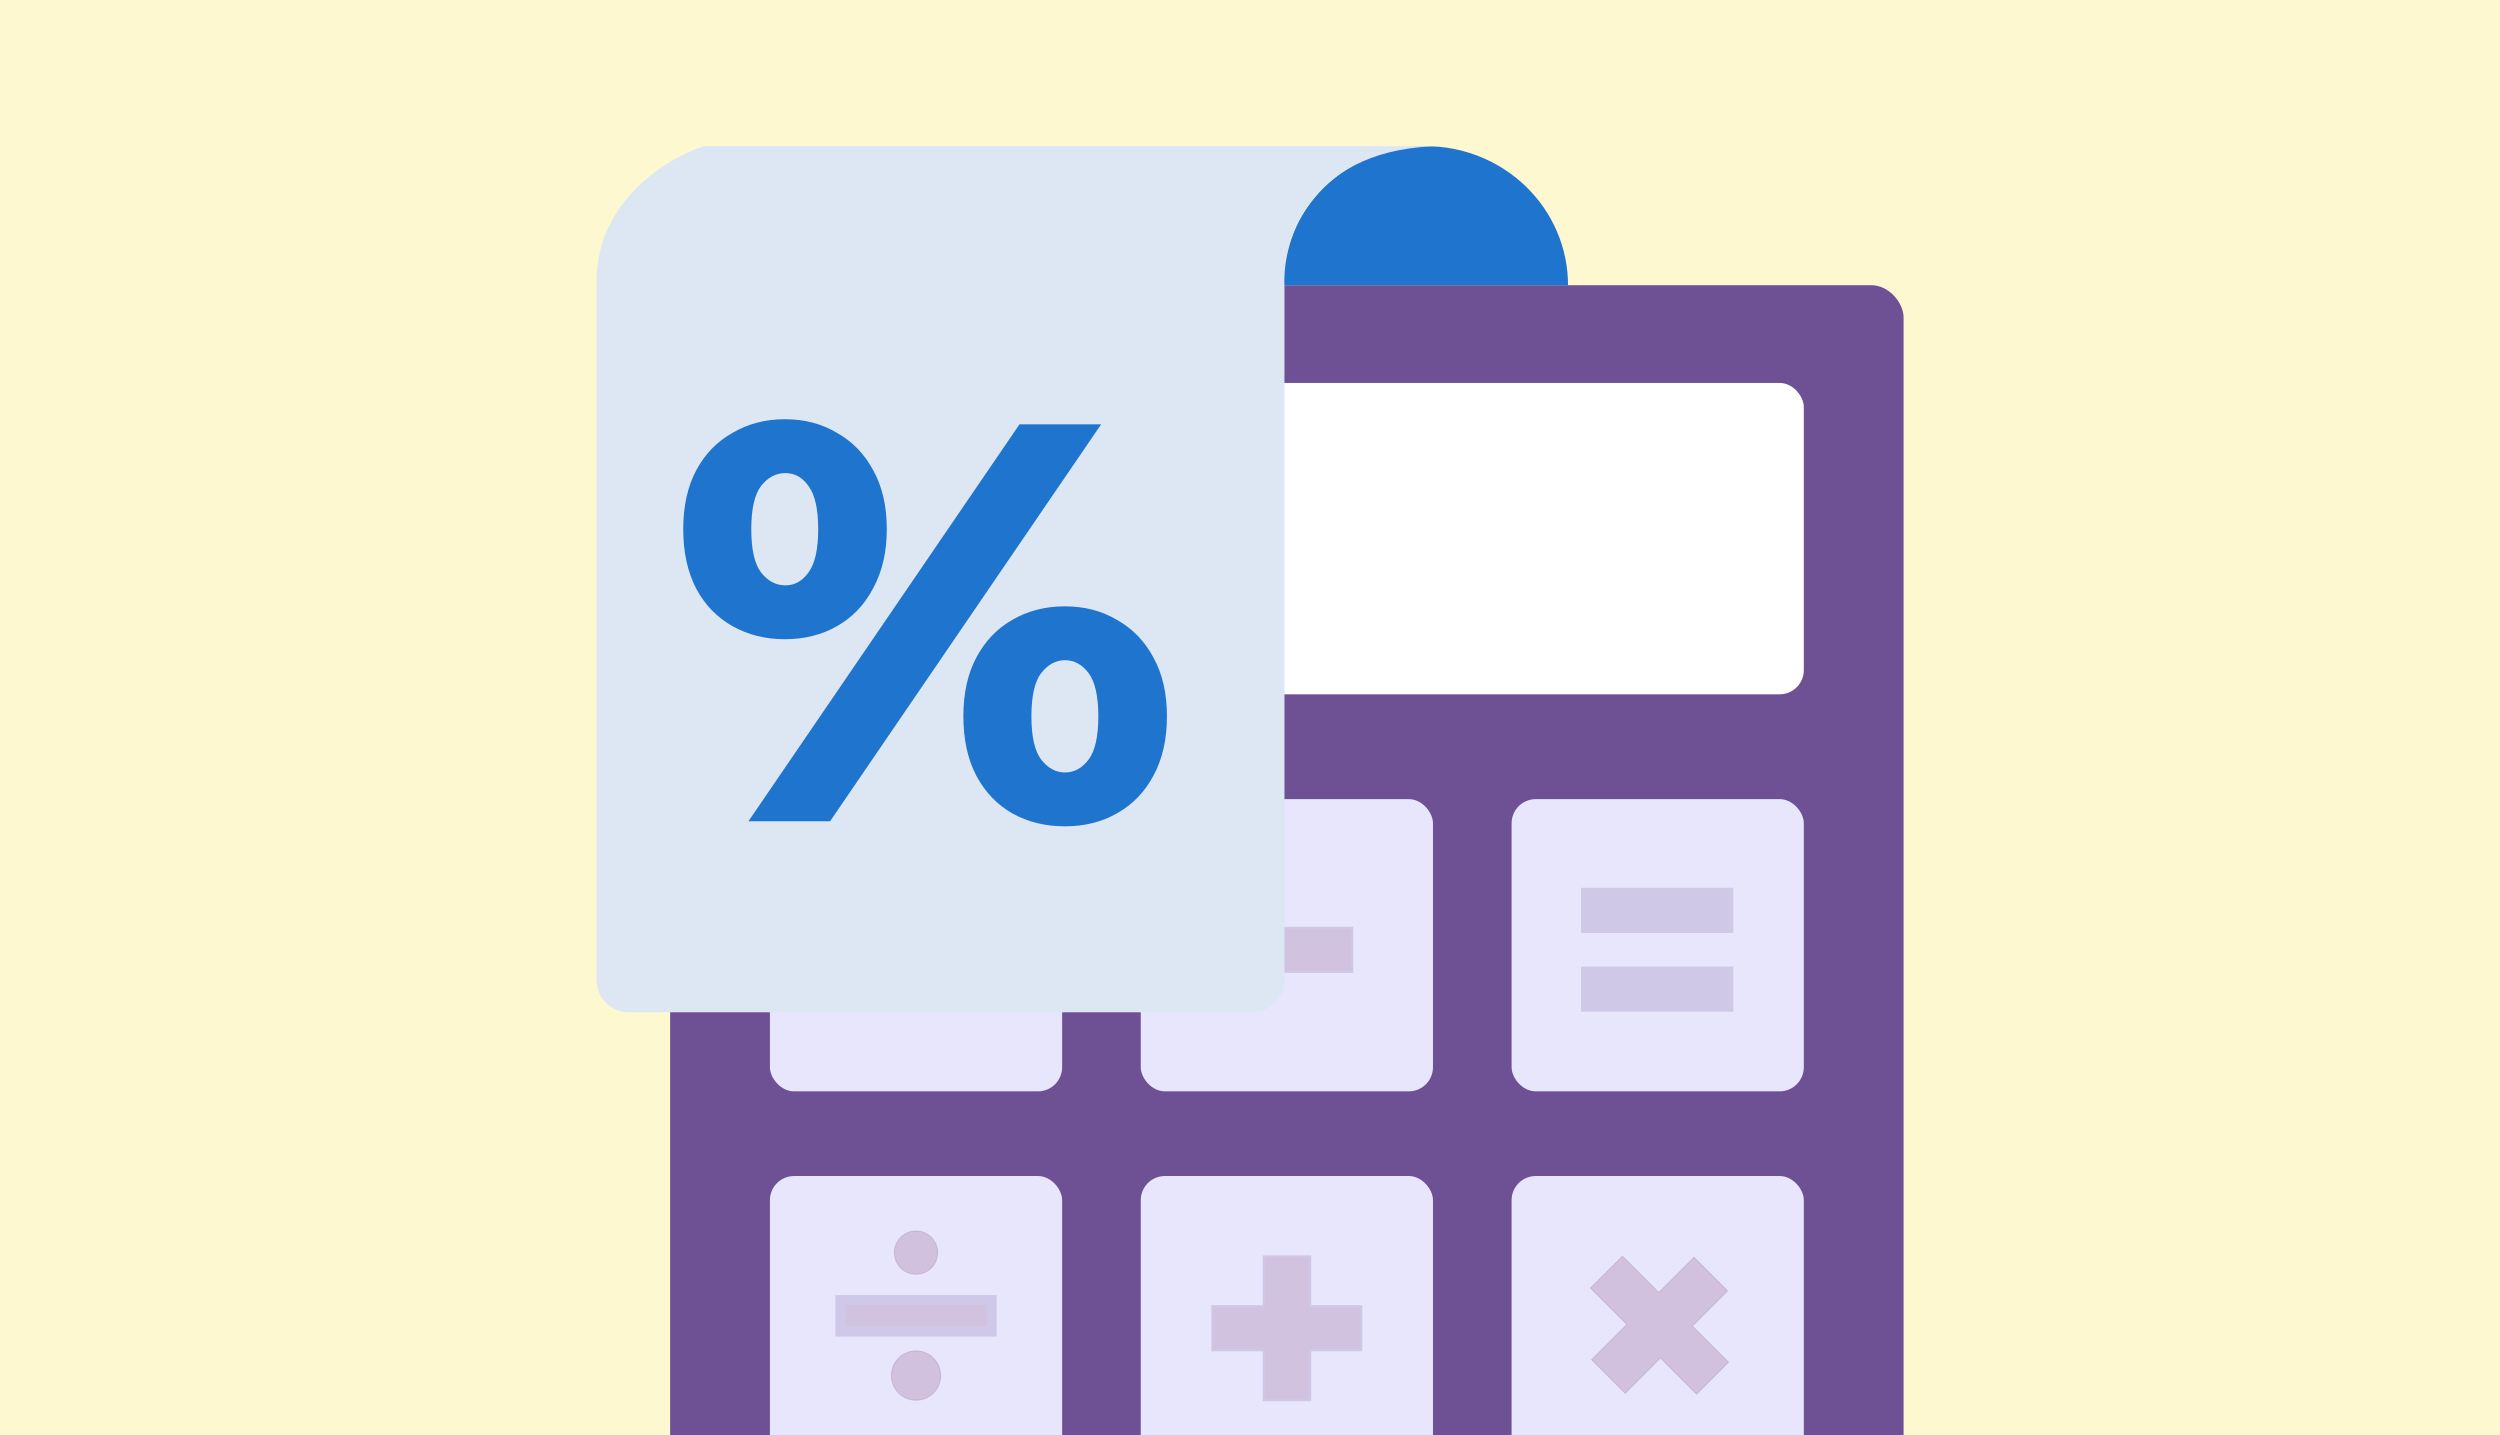
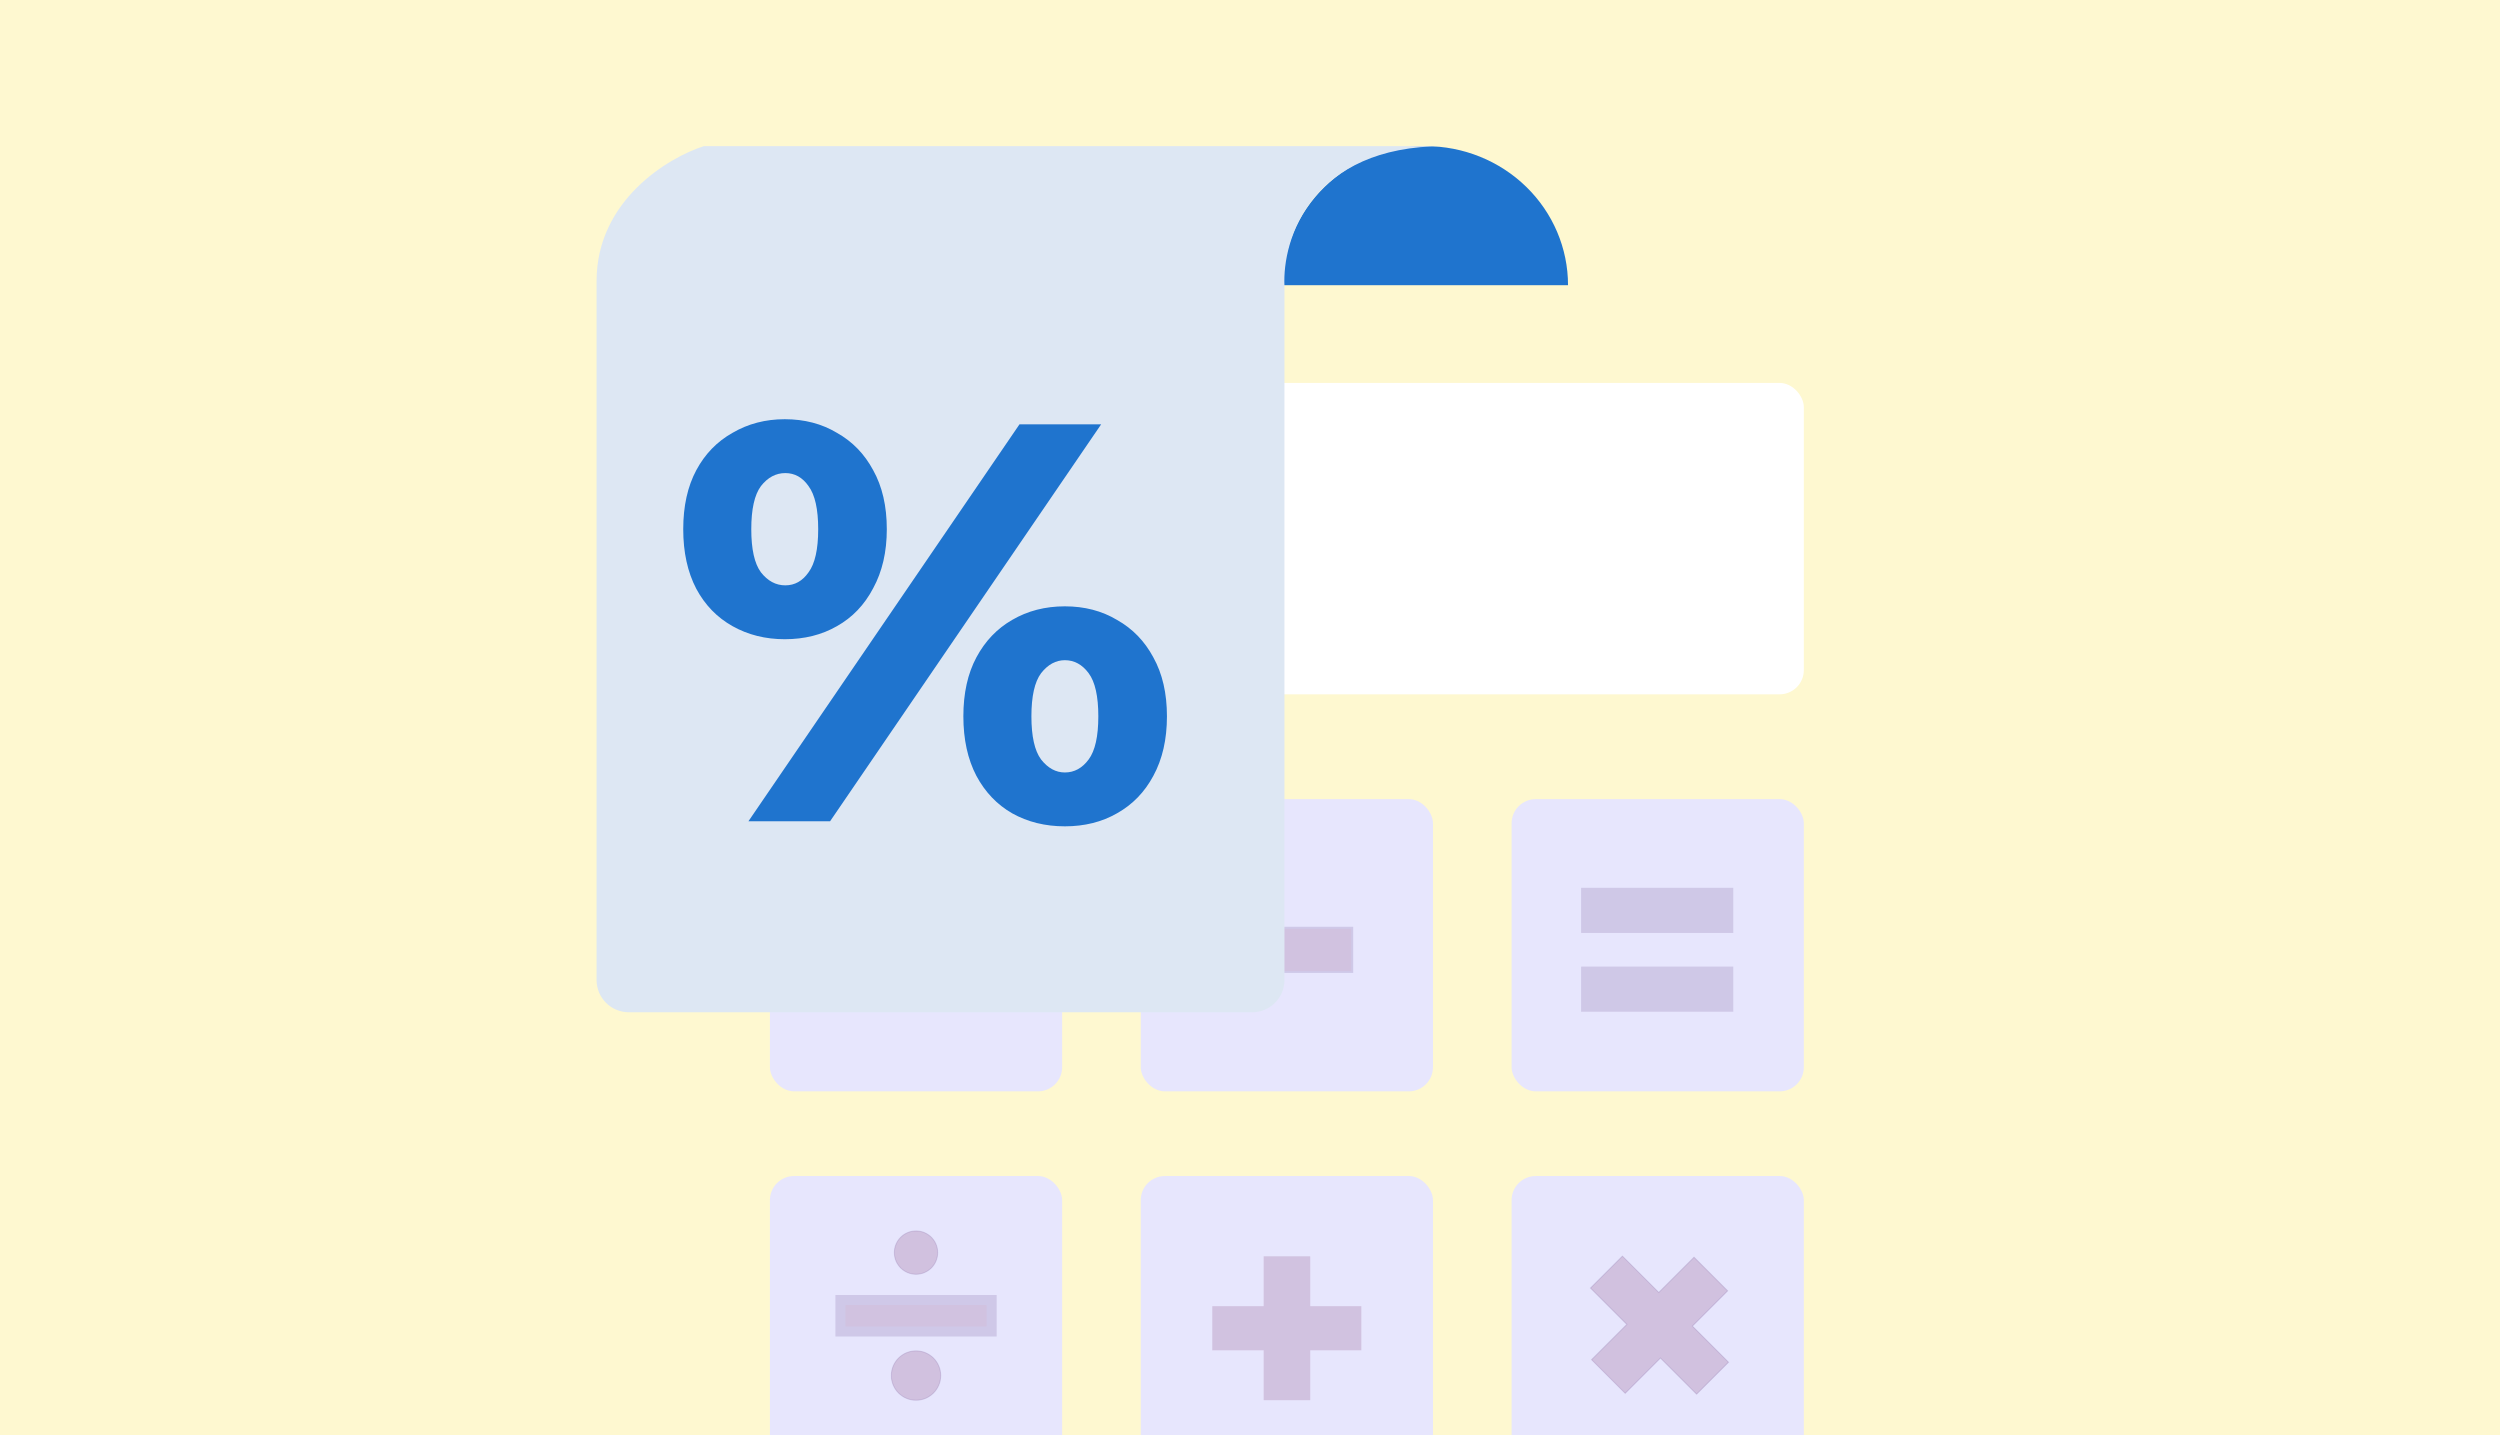
<svg xmlns="http://www.w3.org/2000/svg" width="310" height="178" viewBox="0 0 310 178" fill="none">
  <rect x="0" y="0" width="310" height="178" fill="#333333" stroke="none" />
  <g clip-path="url(#clip0_107_2281)">
    <rect width="310" height="177.94" fill="#F9DE13" />
    <rect width="310" height="177.94" fill="white" fill-opacity="0.8" />
-     <rect x="83.097" y="35.363" width="152.948" height="164.819" rx="3.999" fill="#6E5095" />
    <path d="M194.435 35.363C194.435 30.79 192.572 26.404 189.256 23.17C185.94 19.936 181.443 18.119 176.753 18.119C172.064 18.119 167.567 19.936 164.251 23.17C160.935 26.404 159.072 30.79 159.072 35.363L176.753 35.363H194.435Z" fill="#1F74CE" />
    <rect x="84.721" y="47.484" width="138.953" height="38.612" rx="2.999" fill="white" />
    <rect x="95.468" y="99.091" width="36.238" height="36.238" rx="2.999" fill="#E7E6FD" />
    <rect x="141.452" y="99.091" width="36.238" height="36.238" rx="2.999" fill="#E7E6FD" />
    <rect x="187.437" y="99.091" width="36.238" height="36.238" rx="2.999" fill="#E7E6FD" />
    <rect x="95.468" y="145.826" width="36.238" height="36.238" rx="2.999" fill="#E7E6FD" />
    <rect x="141.452" y="145.826" width="36.238" height="36.238" rx="2.999" fill="#E7E6FD" />
    <g opacity="0.2">
      <path d="M156.728 120.518V115.045H167.674V120.518H156.728Z" fill="#7A306C" />
      <path d="M156.728 120.518H156.603V120.643H156.728V120.518ZM156.728 115.045V114.92H156.603V115.045H156.728ZM167.674 115.045H167.799V114.92H167.674V115.045ZM167.674 120.518V120.643H167.799V120.518H167.674ZM156.853 120.518V115.045H156.603V120.518H156.853ZM156.728 115.17H167.674V114.92H156.728V115.17ZM167.549 115.045V120.518H167.799V115.045H167.549ZM167.674 120.393H156.728V120.643H167.674V120.393Z" fill="#6E5095" />
    </g>
    <g opacity="0.2">
      <path d="M168.804 161.966V167.439H162.469V173.624H156.696V167.439H150.323V161.966H156.696V155.78H162.469V161.966H168.804Z" fill="#7A306C" />
-       <path d="M168.804 161.966H168.929V161.841H168.804V161.966ZM168.804 167.439V167.564H168.929V167.439H168.804ZM162.469 167.439V167.314H162.344V167.439H162.469ZM162.469 173.624V173.749H162.594V173.624H162.469ZM156.696 173.624H156.571V173.749H156.696V173.624ZM156.696 167.439H156.821V167.314H156.696V167.439ZM150.323 167.439H150.198V167.564H150.323V167.439ZM150.323 161.966V161.841H150.198V161.966H150.323ZM156.696 161.966V162.091H156.821V161.966H156.696ZM156.696 155.78V155.655H156.571V155.78H156.696ZM162.469 155.78H162.594V155.655H162.469V155.78ZM162.469 161.966H162.344V162.091H162.469V161.966ZM168.679 161.966V167.439H168.929V161.966H168.679ZM168.804 167.314H162.469V167.564H168.804V167.314ZM162.344 167.439V173.624H162.594V167.439H162.344ZM162.469 173.499H156.696V173.749H162.469V173.499ZM156.821 173.624V167.439H156.571V173.624H156.821ZM156.696 167.314H150.323V167.564H156.696V167.314ZM150.448 167.439V161.966H150.198V167.439H150.448ZM150.323 162.091H156.696V161.841H150.323V162.091ZM156.821 161.966V155.78H156.571V161.966H156.821ZM156.696 155.905H162.469V155.655H156.696V155.905ZM162.344 155.78V161.966H162.594V155.78H162.344ZM162.469 162.091H168.804V161.841H162.469V162.091Z" fill="#6E5095" />
    </g>
    <g opacity="0.2">
      <path d="M104.215 165.103V161.204H122.959V165.103H104.215Z" fill="#7A306C" />
      <path d="M104.215 165.103H103.591V165.727H104.215V165.103ZM104.215 161.204V160.579H103.591V161.204H104.215ZM122.959 161.204H123.584V160.579H122.959V161.204ZM122.959 165.103V165.727H123.584V165.103H122.959ZM104.84 165.103V161.204H103.591V165.103H104.84ZM104.215 161.829H122.959V160.579H104.215V161.829ZM122.334 161.204V165.103H123.584V161.204H122.334ZM122.959 164.478H104.215V165.727H122.959V164.478Z" fill="#6E5095" />
    </g>
    <circle opacity="0.2" cx="113.586" cy="170.568" r="3.061" fill="#7A306C" stroke="#6E5095" stroke-width="0.125" />
    <circle opacity="0.2" cx="113.586" cy="155.323" r="2.687" fill="#7A306C" stroke="#6E5095" stroke-width="0.125" />
    <rect x="187.437" y="145.826" width="36.238" height="36.238" rx="2.999" fill="#E7E6FD" />
    <path d="M87.288 18.119H179.064C162.571 18.119 158.997 29.67 159.272 35.445V121.522C159.272 123.73 157.482 125.52 155.273 125.52H77.974C75.765 125.52 73.975 123.732 73.975 121.523V34.856C73.975 24.861 82.85 19.534 87.288 18.119Z" fill="#DDE7F3" />
    <path d="M92.807 101.833L126.418 52.615H136.544L102.933 101.833H92.807ZM97.308 79.263C94.917 79.263 92.76 78.724 90.838 77.646C88.916 76.568 87.416 75.021 86.338 73.005C85.26 70.943 84.721 68.482 84.721 65.623C84.721 62.763 85.26 60.326 86.338 58.31C87.416 56.295 88.916 54.748 90.838 53.67C92.76 52.545 94.917 51.982 97.308 51.982C99.745 51.982 101.901 52.545 103.777 53.67C105.699 54.748 107.199 56.295 108.277 58.31C109.402 60.326 109.964 62.763 109.964 65.623C109.964 68.435 109.402 70.873 108.277 72.935C107.199 74.997 105.699 76.568 103.777 77.646C101.901 78.724 99.745 79.263 97.308 79.263ZM97.378 72.583C98.55 72.583 99.511 72.044 100.261 70.966C101.058 69.888 101.456 68.107 101.456 65.623C101.456 63.138 101.058 61.357 100.261 60.279C99.511 59.201 98.55 58.662 97.378 58.662C96.206 58.662 95.198 59.201 94.354 60.279C93.557 61.357 93.159 63.138 93.159 65.623C93.159 68.107 93.557 69.888 94.354 70.966C95.198 72.044 96.206 72.583 97.378 72.583ZM132.044 102.465C129.606 102.465 127.426 101.926 125.504 100.848C123.629 99.77 122.153 98.223 121.074 96.208C119.996 94.145 119.457 91.684 119.457 88.825C119.457 85.966 119.996 83.528 121.074 81.513C122.153 79.497 123.629 77.951 125.504 76.872C127.426 75.747 129.606 75.185 132.044 75.185C134.481 75.185 136.638 75.747 138.513 76.872C140.435 77.951 141.935 79.497 143.013 81.513C144.138 83.528 144.701 85.966 144.701 88.825C144.701 91.684 144.138 94.145 143.013 96.208C141.935 98.223 140.435 99.77 138.513 100.848C136.638 101.926 134.481 102.465 132.044 102.465ZM132.044 95.786C133.216 95.786 134.2 95.247 134.997 94.169C135.794 93.091 136.192 91.309 136.192 88.825C136.192 86.341 135.794 84.56 134.997 83.482C134.2 82.403 133.216 81.864 132.044 81.864C130.919 81.864 129.934 82.403 129.09 83.482C128.294 84.56 127.895 86.341 127.895 88.825C127.895 91.309 128.294 93.091 129.09 94.169C129.934 95.247 130.919 95.786 132.044 95.786Z" fill="#1F74CE" />
    <path opacity="0.2" d="M196.059 115.687V110.087H214.927V115.687H196.059ZM196.059 125.457V119.858H214.927V125.457H196.059Z" fill="#6E5095" />
    <path opacity="0.2" d="M197.398 168.556L197.353 168.6L197.398 168.644L201.48 172.727L201.524 172.771L201.568 172.727L205.898 168.397L210.333 172.833L210.378 172.877L210.422 172.833L214.292 168.962L214.336 168.918L214.292 168.874L209.856 164.439L214.186 160.109L214.23 160.065L214.186 160.021L210.104 155.938L210.059 155.894L210.015 155.938L205.686 160.268L201.224 155.806L201.179 155.762L201.135 155.806L197.265 159.676L197.221 159.72L197.265 159.764L201.727 164.226L197.398 168.556Z" fill="#7A306C" stroke="#6E5095" stroke-width="0.125" />
  </g>
  <defs>
    <clipPath id="clip0_107_2281">
      <rect width="310" height="177.94" fill="white" />
    </clipPath>
  </defs>
</svg>